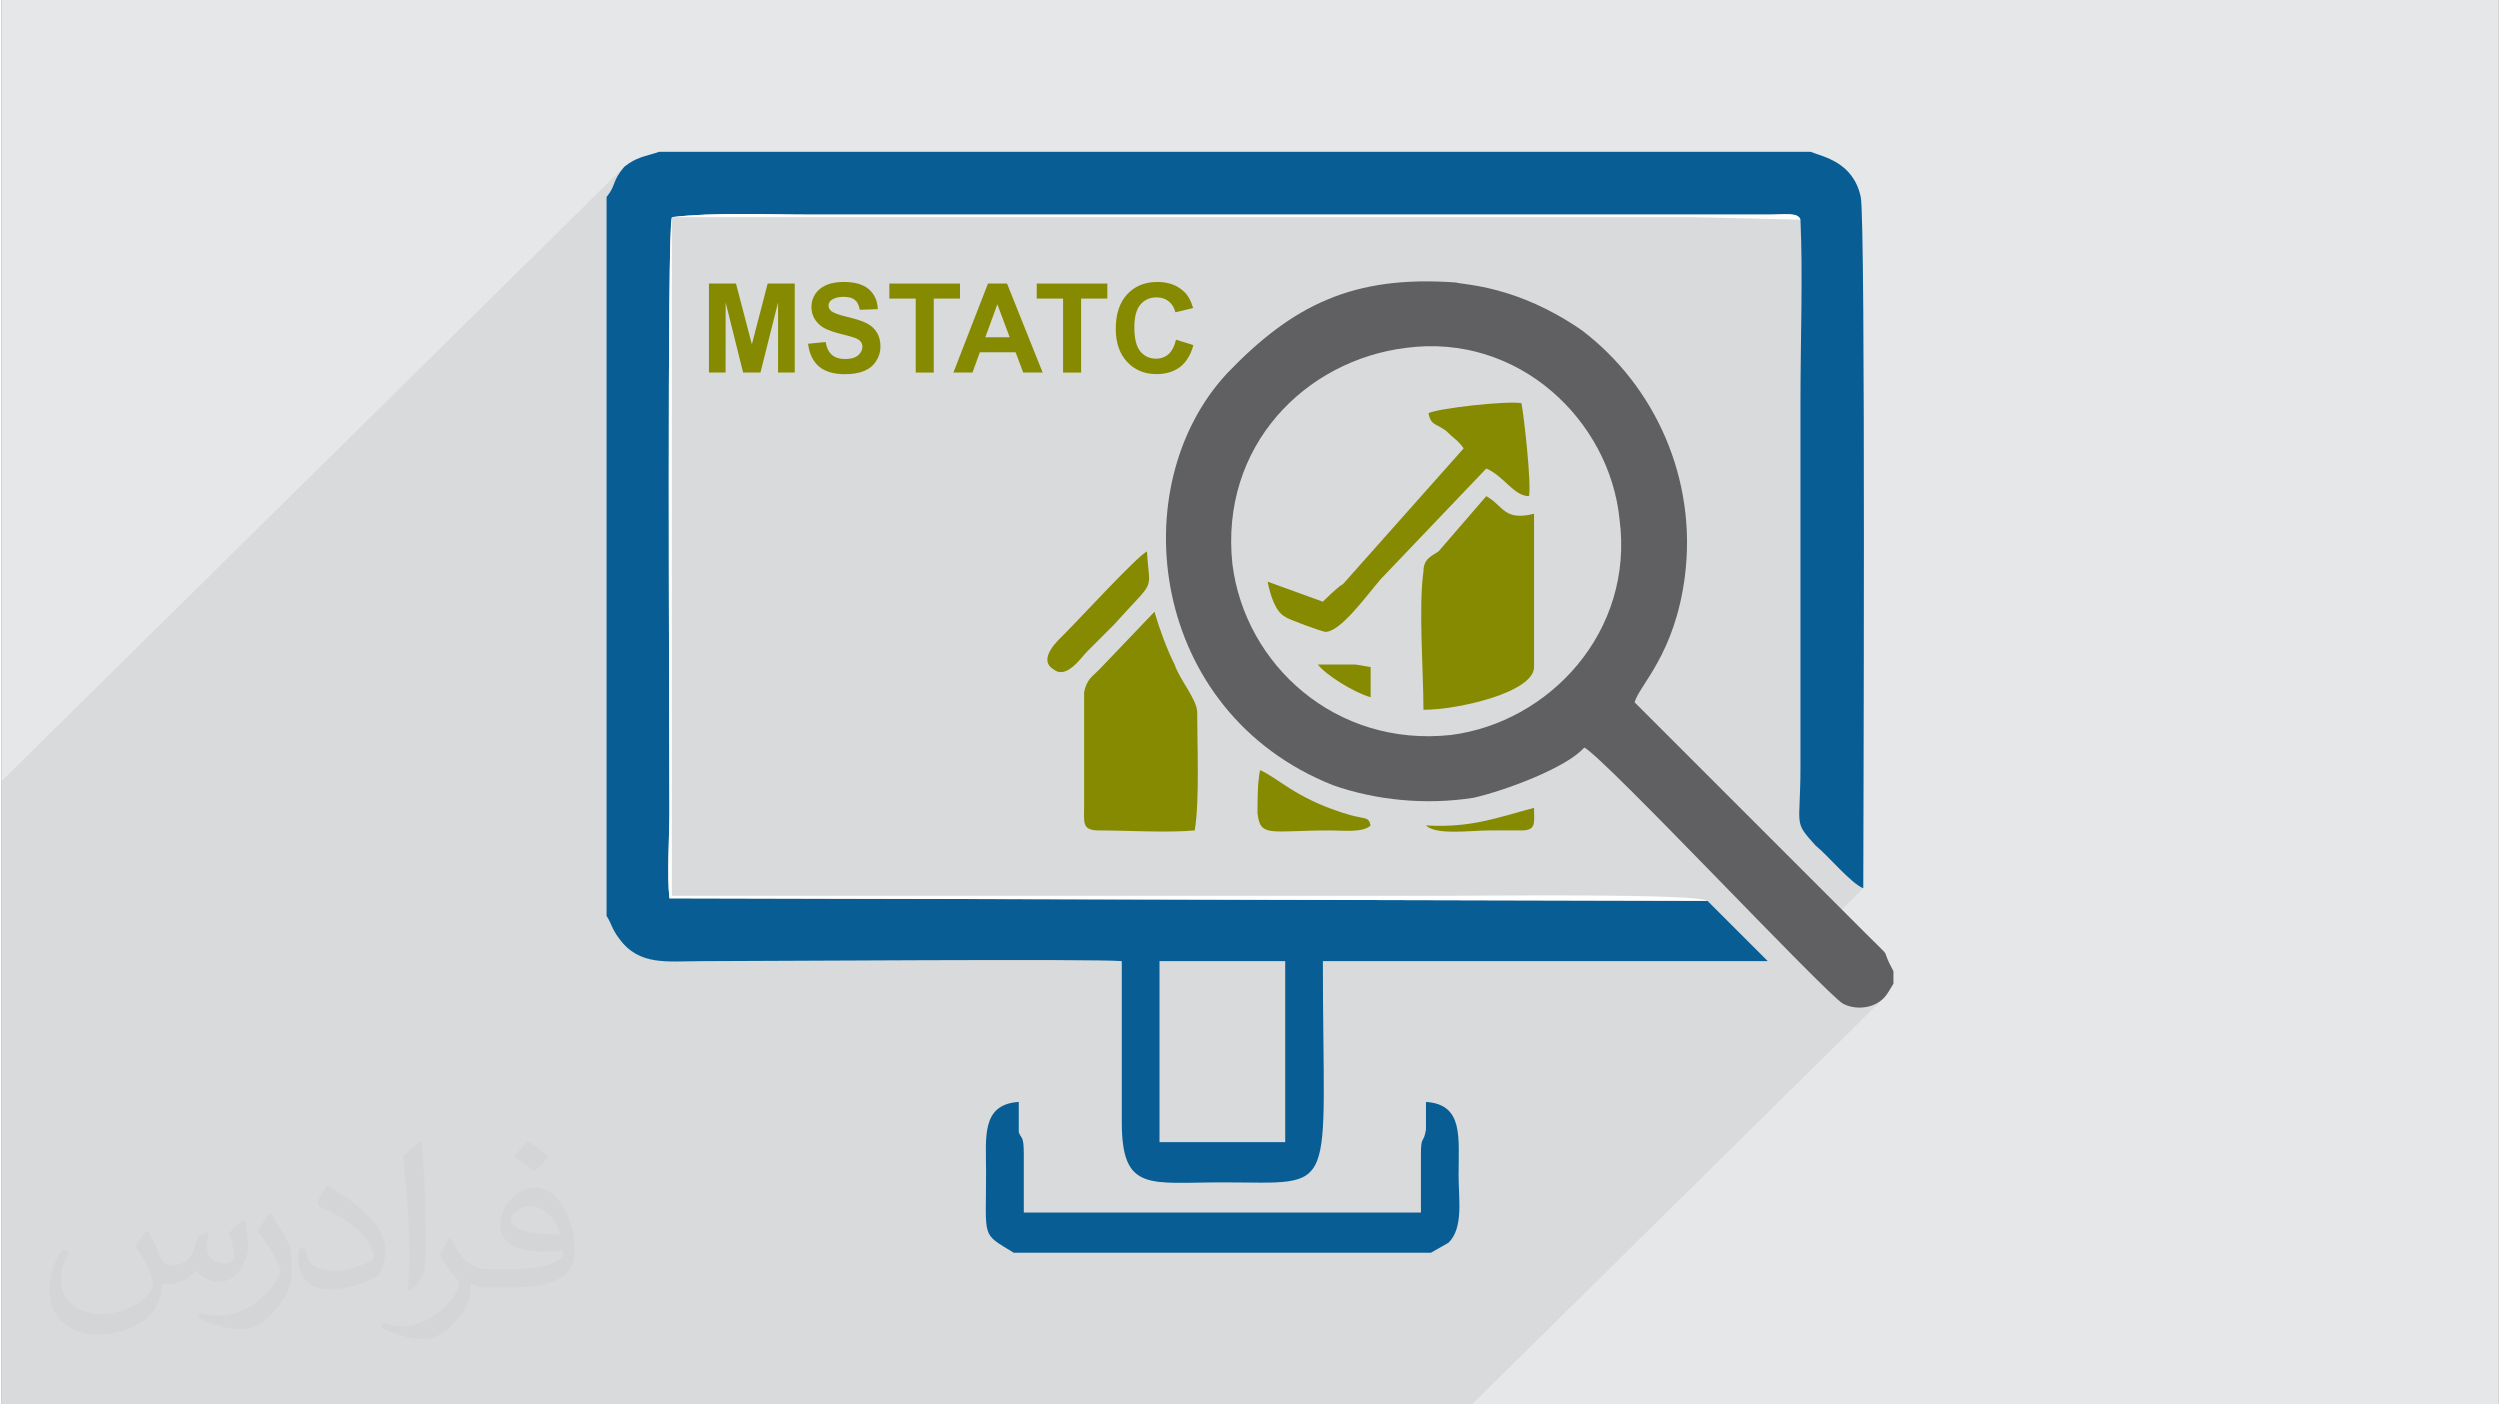
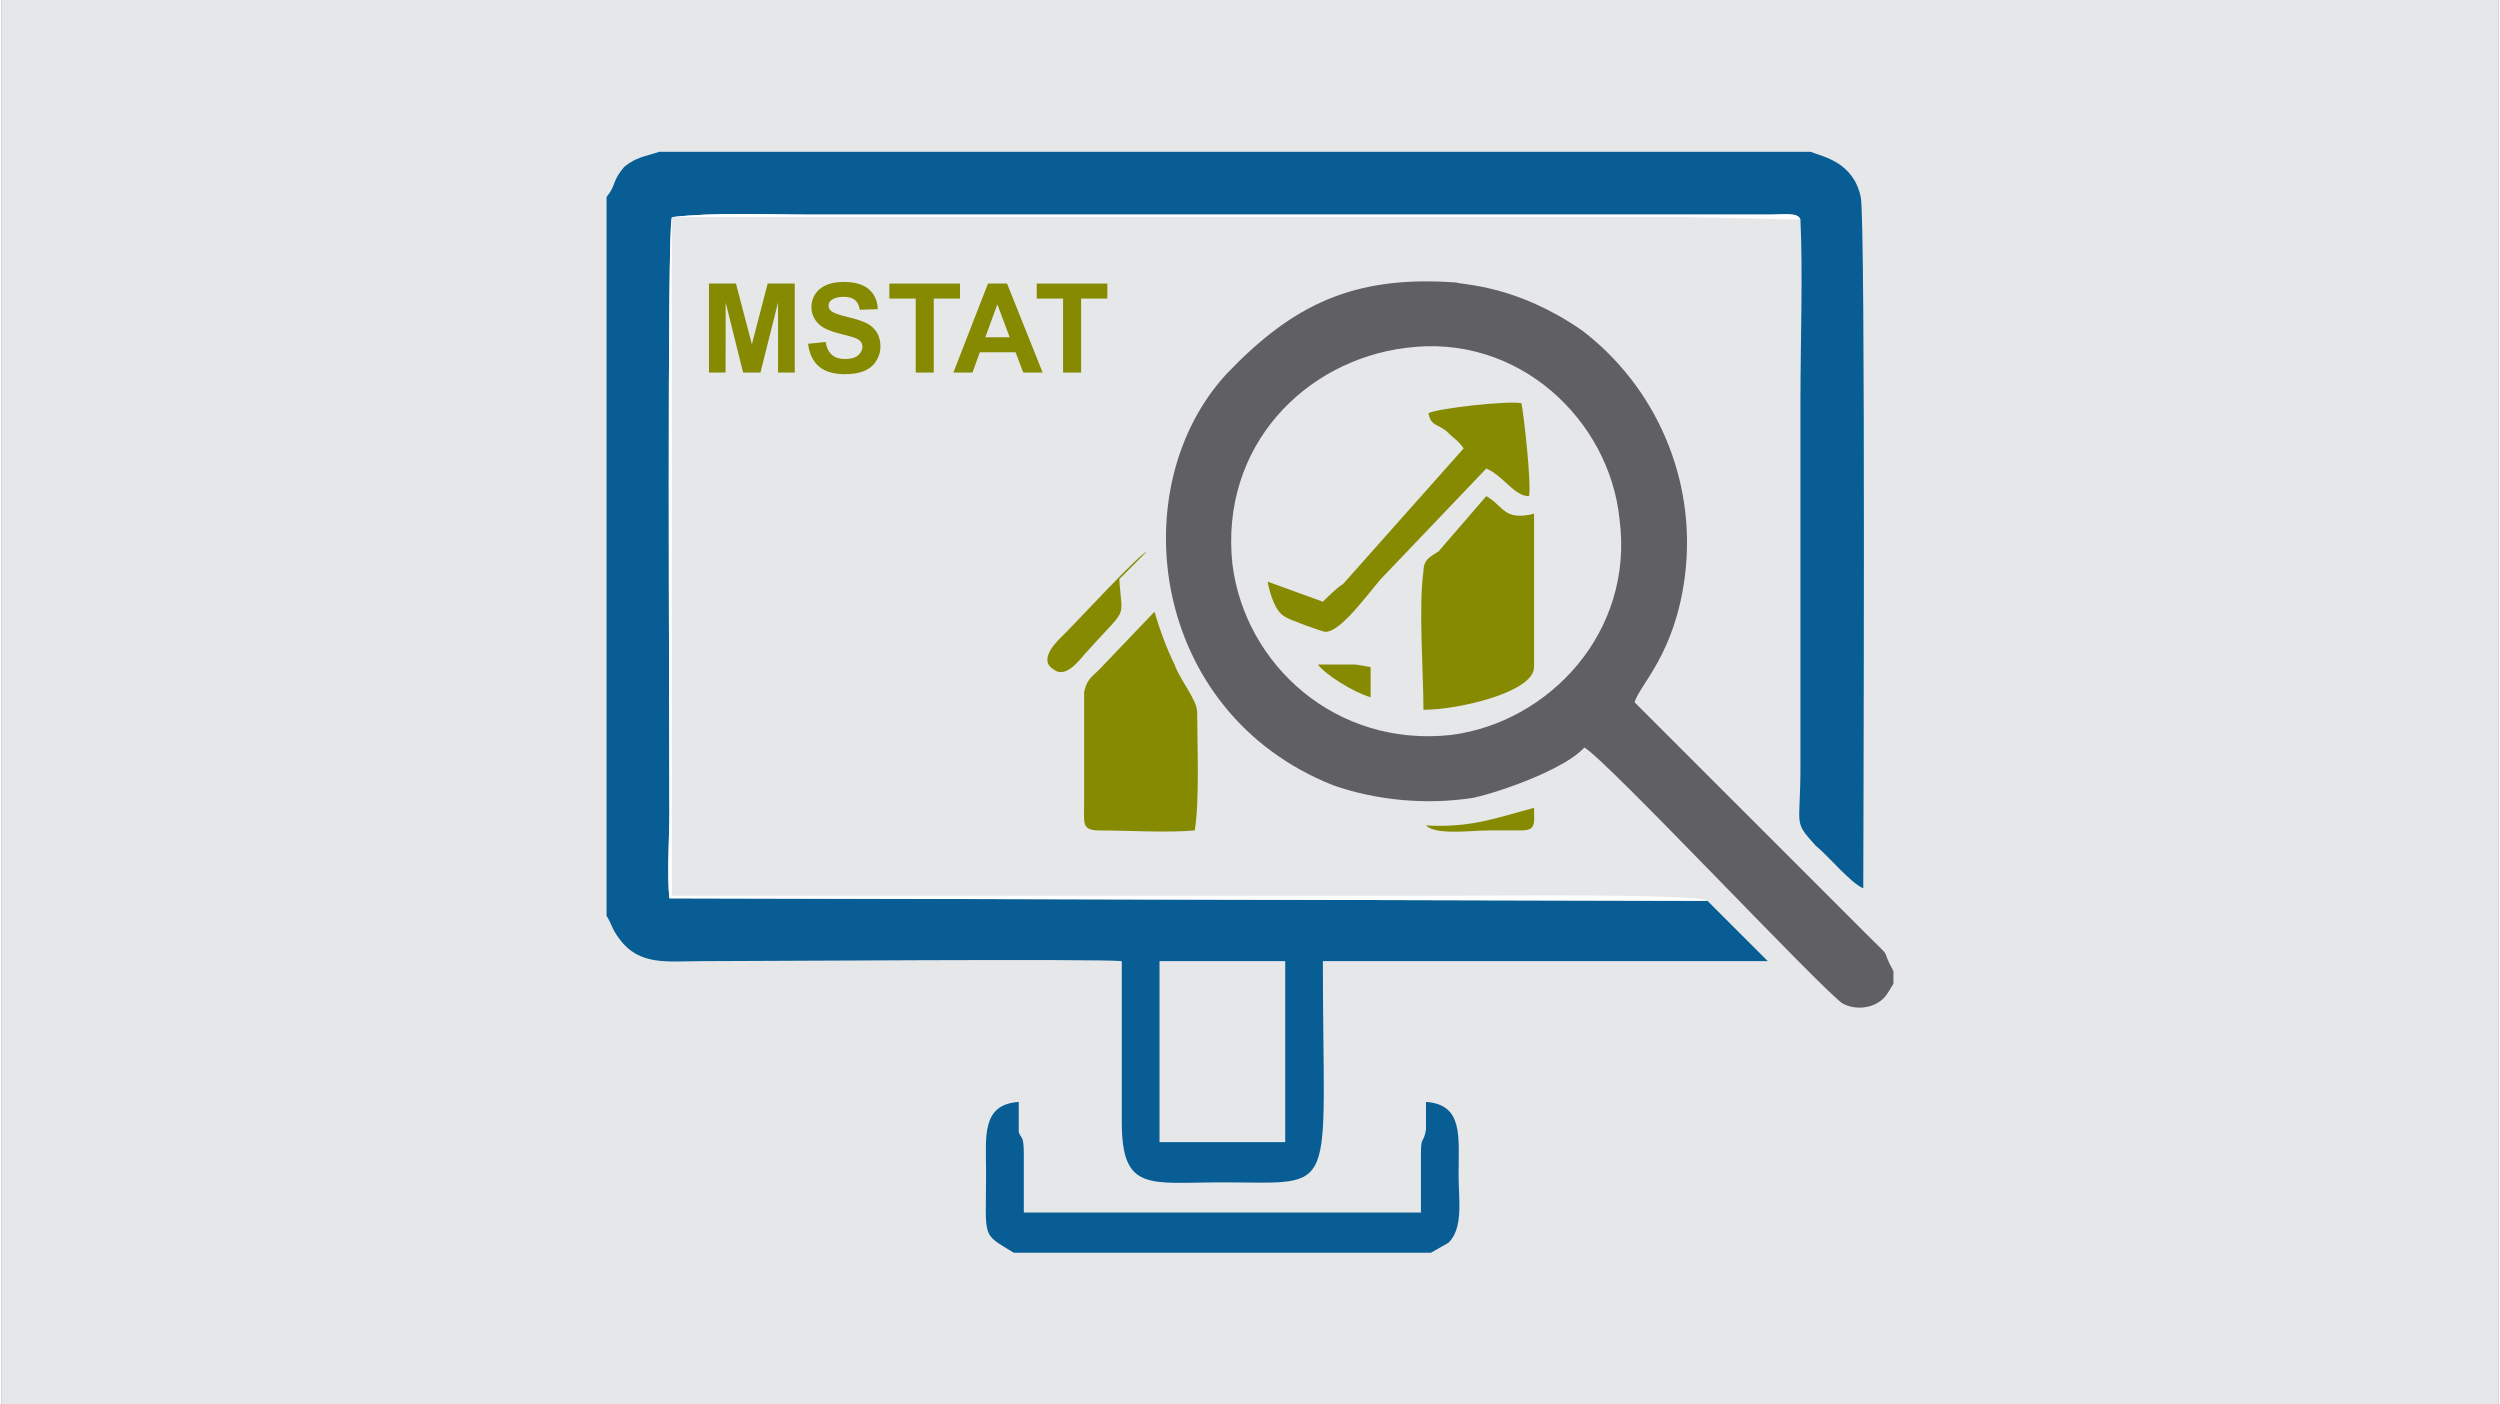
<svg xmlns="http://www.w3.org/2000/svg" xml:space="preserve" width="356px" height="200px" version="1.0" shape-rendering="geometricPrecision" text-rendering="geometricPrecision" image-rendering="optimizeQuality" fill-rule="evenodd" clip-rule="evenodd" viewBox="0 0 35600 20025">
  <rect x="0" y="0" width="35600" height="20025" fill="#808080" stroke="none" />
  <g id="__x0023_Layer_x0020_1">
    <g id="_2297376742144">
      <path fill="#E6E7E8" d="M0 0l35600 0 0 20025 -35600 0 0 -20025z" />
-       <path fill="#373435" fill-opacity="0.078" d="M9557 3096l-931 919 0 -1206 44 -61 30 -51 21 -46 17 -43 18 -45 26 -51 38 -60 57 -73 -8877 8758 0 8888 20963 0 5850 -5772 -41 32 -49 28 -55 24 -58 16 -59 11 -60 3 -61 -3 -59 -11 -58 -16 -55 -24 -80 -63 -139 -129 -191 -186 -233 -233 -60 -61 989 -976 -73 -41 -84 -65 -90 -81 -93 -91 -94 -95 -90 -91 -83 -81 -74 -65 -101 -115 -68 -88 -40 -79 -19 -85 -4 -109 6 -149 7 -206 4 -280 0 -5232 1 -150 1 -156 1 -160 2 -164 3 -166 2 -168 2 -170 2 -169 1 -170 1 -168 0 -166 -1 -163 -1 -160 -3 -155 -5 -151 -6 -144 -20 -34 -32 -23 -45 -13 -55 -6 -65 -1 -75 1 -83 3 -90 1 -13619 0 -122 0 -124 -1 -126 -2 -128 -1 -128 -2 -130 -1 -129 -1 -130 -1 -129 1 -128 1 -127 3 -126 4 -123 6 -122 8 -119 10 -116 12z" />
      <g>
        <path fill="#085E94" d="M16510 13704l1792 0 0 2580 -144 0 -358 0 -430 0 -179 0 -538 0 -143 0 0 -2580zm-7884 -10895l0 10250c71,107 71,179 179,322 287,395 681,323 1183,323 752,0 5662,-36 5984,0 0,788 0,1541 0,2294 0,1003 394,860 1434,860 1684,0 1433,250 1433,-3154l6344 0 -861 -860 -14800 -36c-36,-323 0,-896 0,-1218 0,-1362 -36,-8315 35,-8494 610,-72 1362,-36 2007,-36l13619 0c250,0 429,-36 465,72 36,753 0,1792 0,2580l0 5232c0,861 -107,753 215,1111 180,144 502,538 681,610 0,-466 36,-9533 -36,-9856 -107,-501 -537,-573 -716,-645l-16414 0c-215,72 -322,72 -501,215 -180,215 -108,251 -251,430z" />
        <path fill="#606062" d="M20022 4960c1613,-215 2903,1039 3046,2437 215,1612 -1003,2902 -2401,3082 -1649,179 -2939,-1004 -3118,-2437 -179,-1685 1039,-2903 2473,-3082zm6952 9066l0 -179c-215,-394 36,-107 -394,-537 -358,-359 -3154,-3154 -3297,-3297 72,-251 573,-681 717,-1792 179,-1398 -430,-2724 -1469,-3512 -932,-645 -1685,-645 -1792,-681 -1470,-108 -2330,322 -3261,1290 -1506,1613 -1112,4838 1505,5877 609,215 1326,287 2007,179 465,-107 1325,-430 1576,-716 287,143 3441,3512 3692,3655 143,72 322,72 465,0 144,-72 180,-179 251,-287z" />
        <path fill="#085E94" d="M14431 17861l5949 0 251 -143c215,-215 143,-610 143,-968 0,-537 72,-1003 -465,-1039 0,107 0,287 0,394 -36,215 -72,72 -72,358 0,287 0,538 0,825l-5662 0c0,-287 0,-538 0,-825 0,-286 -36,-215 -72,-322 0,-108 0,-323 0,-430 -538,36 -466,502 -466,1003 0,968 -72,860 394,1147z" />
        <path fill="#858A00" d="M15650 11840c394,0 967,36 1362,0 71,-430 35,-1218 35,-1684 0,-179 -250,-466 -322,-681 -108,-215 -215,-502 -287,-753l-788 825c-108,107 -179,143 -215,322l0 1613c0,251 -36,358 215,358z" />
        <path fill="#858A00" d="M20273 10120c501,0 1577,-251 1577,-609l0 -2186c-430,107 -430,-108 -681,-251l-681 788c-108,72 -215,108 -215,287 -72,502 0,1434 0,1971z" />
        <path fill="#858A00" d="M20344 5891c36,180 108,144 251,251 108,108 179,144 251,251l-1720 1935c-72,36 -251,215 -287,251l-788 -286c36,179 107,429 251,501 36,36 537,215 573,215 215,0 574,-501 789,-752l1505 -1577c251,107 394,394 609,394 36,-179 -72,-1147 -108,-1326 -215,-36 -1182,72 -1326,143z" />
        <path fill="#FEFEFE" d="M24322 12844c-143,-108 -3261,-72 -3655,-72 -3691,0 -7418,0 -11110,0l0 -9676 14550 0 1541 36c-36,-108 -215,-72 -465,-72l-13619 0c-645,0 -1397,-36 -2007,36 -71,179 -35,7132 -35,8494 0,322 -36,895 0,1218l14800 36z" />
-         <path fill="#858A00" d="M16331 7862c-144,72 -932,932 -1183,1183 -72,72 -394,358 -143,502 179,143 394,-179 466,-251l394 -394c609,-681 501,-430 466,-1040z" />
-         <path fill="#858A00" d="M19520 11769c-36,-144 -71,-72 -394,-179 -681,-216 -932,-502 -1183,-610 -36,179 -36,430 -36,610 36,358 180,250 1040,250 179,0 466,36 573,-71z" />
+         <path fill="#858A00" d="M16331 7862c-144,72 -932,932 -1183,1183 -72,72 -394,358 -143,502 179,143 394,-179 466,-251c609,-681 501,-430 466,-1040z" />
        <path fill="#858A00" d="M20309 11769c143,143 645,71 896,71 143,0 322,0 465,0 215,0 180,-107 180,-322 -538,143 -896,287 -1541,251z" />
        <path fill="#858A00" d="M19520 9941l0 -430 -215 -36 -394 0 -143 0c107,143 501,394 752,466z" />
        <path fill="#858A00" fill-rule="nonzero" d="M10086 5312l0 -1269 385 0 227 866 225 -866 386 0 0 1269 -238 0 0 -999 -251 999 -247 0 -249 -999 -1 999 -237 0z" />
        <path id="1" fill="#858A00" fill-rule="nonzero" d="M11499 4901l250 -25c15,84 45,145 91,184 46,40 107,59 185,59 82,0 144,-17 186,-52 42,-35 63,-76 63,-123 0,-30 -9,-55 -27,-76 -17,-21 -48,-40 -92,-55 -30,-11 -98,-29 -204,-56 -137,-34 -233,-76 -288,-126 -78,-70 -116,-155 -116,-256 0,-65 18,-126 54,-182 37,-57 90,-99 158,-129 69,-30 152,-44 250,-44 158,0 278,35 358,105 80,71 122,165 126,283l-257 9c-11,-66 -34,-113 -70,-141 -35,-29 -89,-44 -161,-44 -74,0 -132,16 -173,46 -27,20 -41,47 -41,80 0,30 13,56 38,77 33,27 111,56 235,85 125,30 217,60 276,92 60,31 106,74 140,129 34,54 51,122 51,202 0,73 -20,141 -61,204 -40,64 -97,111 -171,142 -74,31 -166,46 -277,46 -160,0 -283,-37 -369,-111 -86,-74 -137,-182 -154,-323z" />
        <path id="2" fill="#858A00" fill-rule="nonzero" d="M13034 5312l0 -1055 -376 0 0 -214 1007 0 0 214 -374 0 0 1055 -257 0z" />
        <path id="3" fill="#858A00" fill-rule="nonzero" d="M14844 5312l-277 0 -109 -289 -510 0 -105 289 -272 0 493 -1269 272 0 508 1269zm-470 -503l-176 -470 -172 470 348 0z" />
        <path id="4" fill="#858A00" fill-rule="nonzero" d="M15135 5312l0 -1055 -376 0 0 -214 1007 0 0 214 -374 0 0 1055 -257 0z" />
-         <path id="5" fill="#858A00" fill-rule="nonzero" d="M16745 4844l248 76c-38,140 -102,244 -190,312 -89,68 -201,102 -338,102 -168,0 -307,-58 -416,-173 -108,-116 -163,-273 -163,-473 0,-211 55,-376 164,-493 109,-117 253,-175 431,-175 155,0 281,46 378,138 58,54 101,132 130,234l-253 60c-15,-65 -47,-117 -94,-155 -48,-39 -106,-57 -174,-57 -94,0 -171,33 -229,101 -59,67 -88,177 -88,328 0,160 29,274 86,342 58,69 133,103 226,103 68,0 127,-22 176,-65 49,-44 84,-112 106,-205z" />
      </g>
-       <path fill="#373435" fill-opacity="0.031" d="M2082 17547c68,104 112,203 155,312 32,64 49,183 199,183 44,0 107,-14 163,-45 63,-33 111,-83 136,-159l60 -202 146 -72 10 10c-20,77 -25,149 -25,206 0,170 146,234 262,234 68,0 129,-34 129,-95 0,-81 -34,-217 -78,-339 68,-68 136,-136 214,-191l12 6c34,144 53,287 53,381 0,93 -41,196 -75,264 -70,132 -194,238 -344,238 -114,0 -241,-58 -328,-163l-5 0c-82,101 -209,193 -412,193l-63 0c-10,134 -39,229 -83,314 -121,237 -480,404 -818,404 -470,0 -706,-272 -706,-633 0,-223 73,-431 185,-578l92 38c-70,134 -117,262 -117,385 0,338 275,499 592,499 294,0 658,-187 724,-404 -25,-237 -114,-348 -250,-565 41,-72 94,-144 160,-221l12 0zm5421 -1274c99,62 196,136 291,221 -53,74 -119,142 -201,202 -95,-77 -190,-143 -287,-213 66,-74 131,-146 197,-210zm51 926c-160,0 -291,105 -291,183 0,168 320,219 703,217 -48,-196 -216,-400 -412,-400zm-359 895c208,0 390,-6 529,-41 155,-39 286,-118 286,-171 0,-15 0,-31 -5,-46 -87,8 -187,8 -274,8 -282,0 -498,-64 -583,-222 -21,-44 -36,-93 -36,-149 0,-152 66,-303 182,-406 97,-85 204,-138 313,-138 197,0 354,158 464,408 60,136 101,293 101,491 0,132 -36,243 -118,326 -153,148 -435,204 -867,204l-196 0 0 0 -51 0c-107,0 -184,-19 -245,-66l-10 0c3,25 5,50 5,72 0,97 -32,221 -97,320 -192,287 -400,410 -580,410 -182,0 -405,-70 -606,-161l36 -70c65,27 155,46 279,46 325,0 752,-314 805,-619 -12,-25 -34,-58 -65,-93 -95,-113 -155,-208 -211,-307 48,-95 92,-171 133,-239l17 -2c139,282 265,445 546,445l44 0 0 0 204 0zm-1408 299c24,-130 26,-276 26,-413l0 -202c0,-377 -48,-926 -87,-1282 68,-75 163,-161 238,-219l22 6c51,450 63,972 63,1452 0,126 -5,250 -17,340 -7,114 -73,201 -214,332l-31 -14zm-1449 -596c7,177 94,318 398,318 189,0 349,-50 526,-135 32,-14 49,-33 49,-49 0,-111 -85,-258 -228,-392 -139,-126 -323,-237 -495,-311 -59,-25 -78,-52 -78,-77 0,-51 68,-158 124,-235l19 -2c197,103 417,256 580,427 148,157 240,316 240,489 0,128 -39,250 -102,361 -216,109 -446,192 -674,192 -277,0 -466,-130 -466,-436 0,-33 0,-84 12,-150l95 0zm-501 -503l172 278c63,103 122,215 122,392l0 227c0,183 -117,379 -306,573 -148,132 -279,188 -400,188 -180,0 -386,-56 -624,-159l27 -70c75,21 162,37 269,37 342,-2 692,-252 852,-557 19,-35 26,-68 26,-90 0,-36 -19,-75 -34,-110 -87,-165 -184,-315 -291,-453 56,-89 112,-174 173,-258l14 2z" />
    </g>
  </g>
</svg>